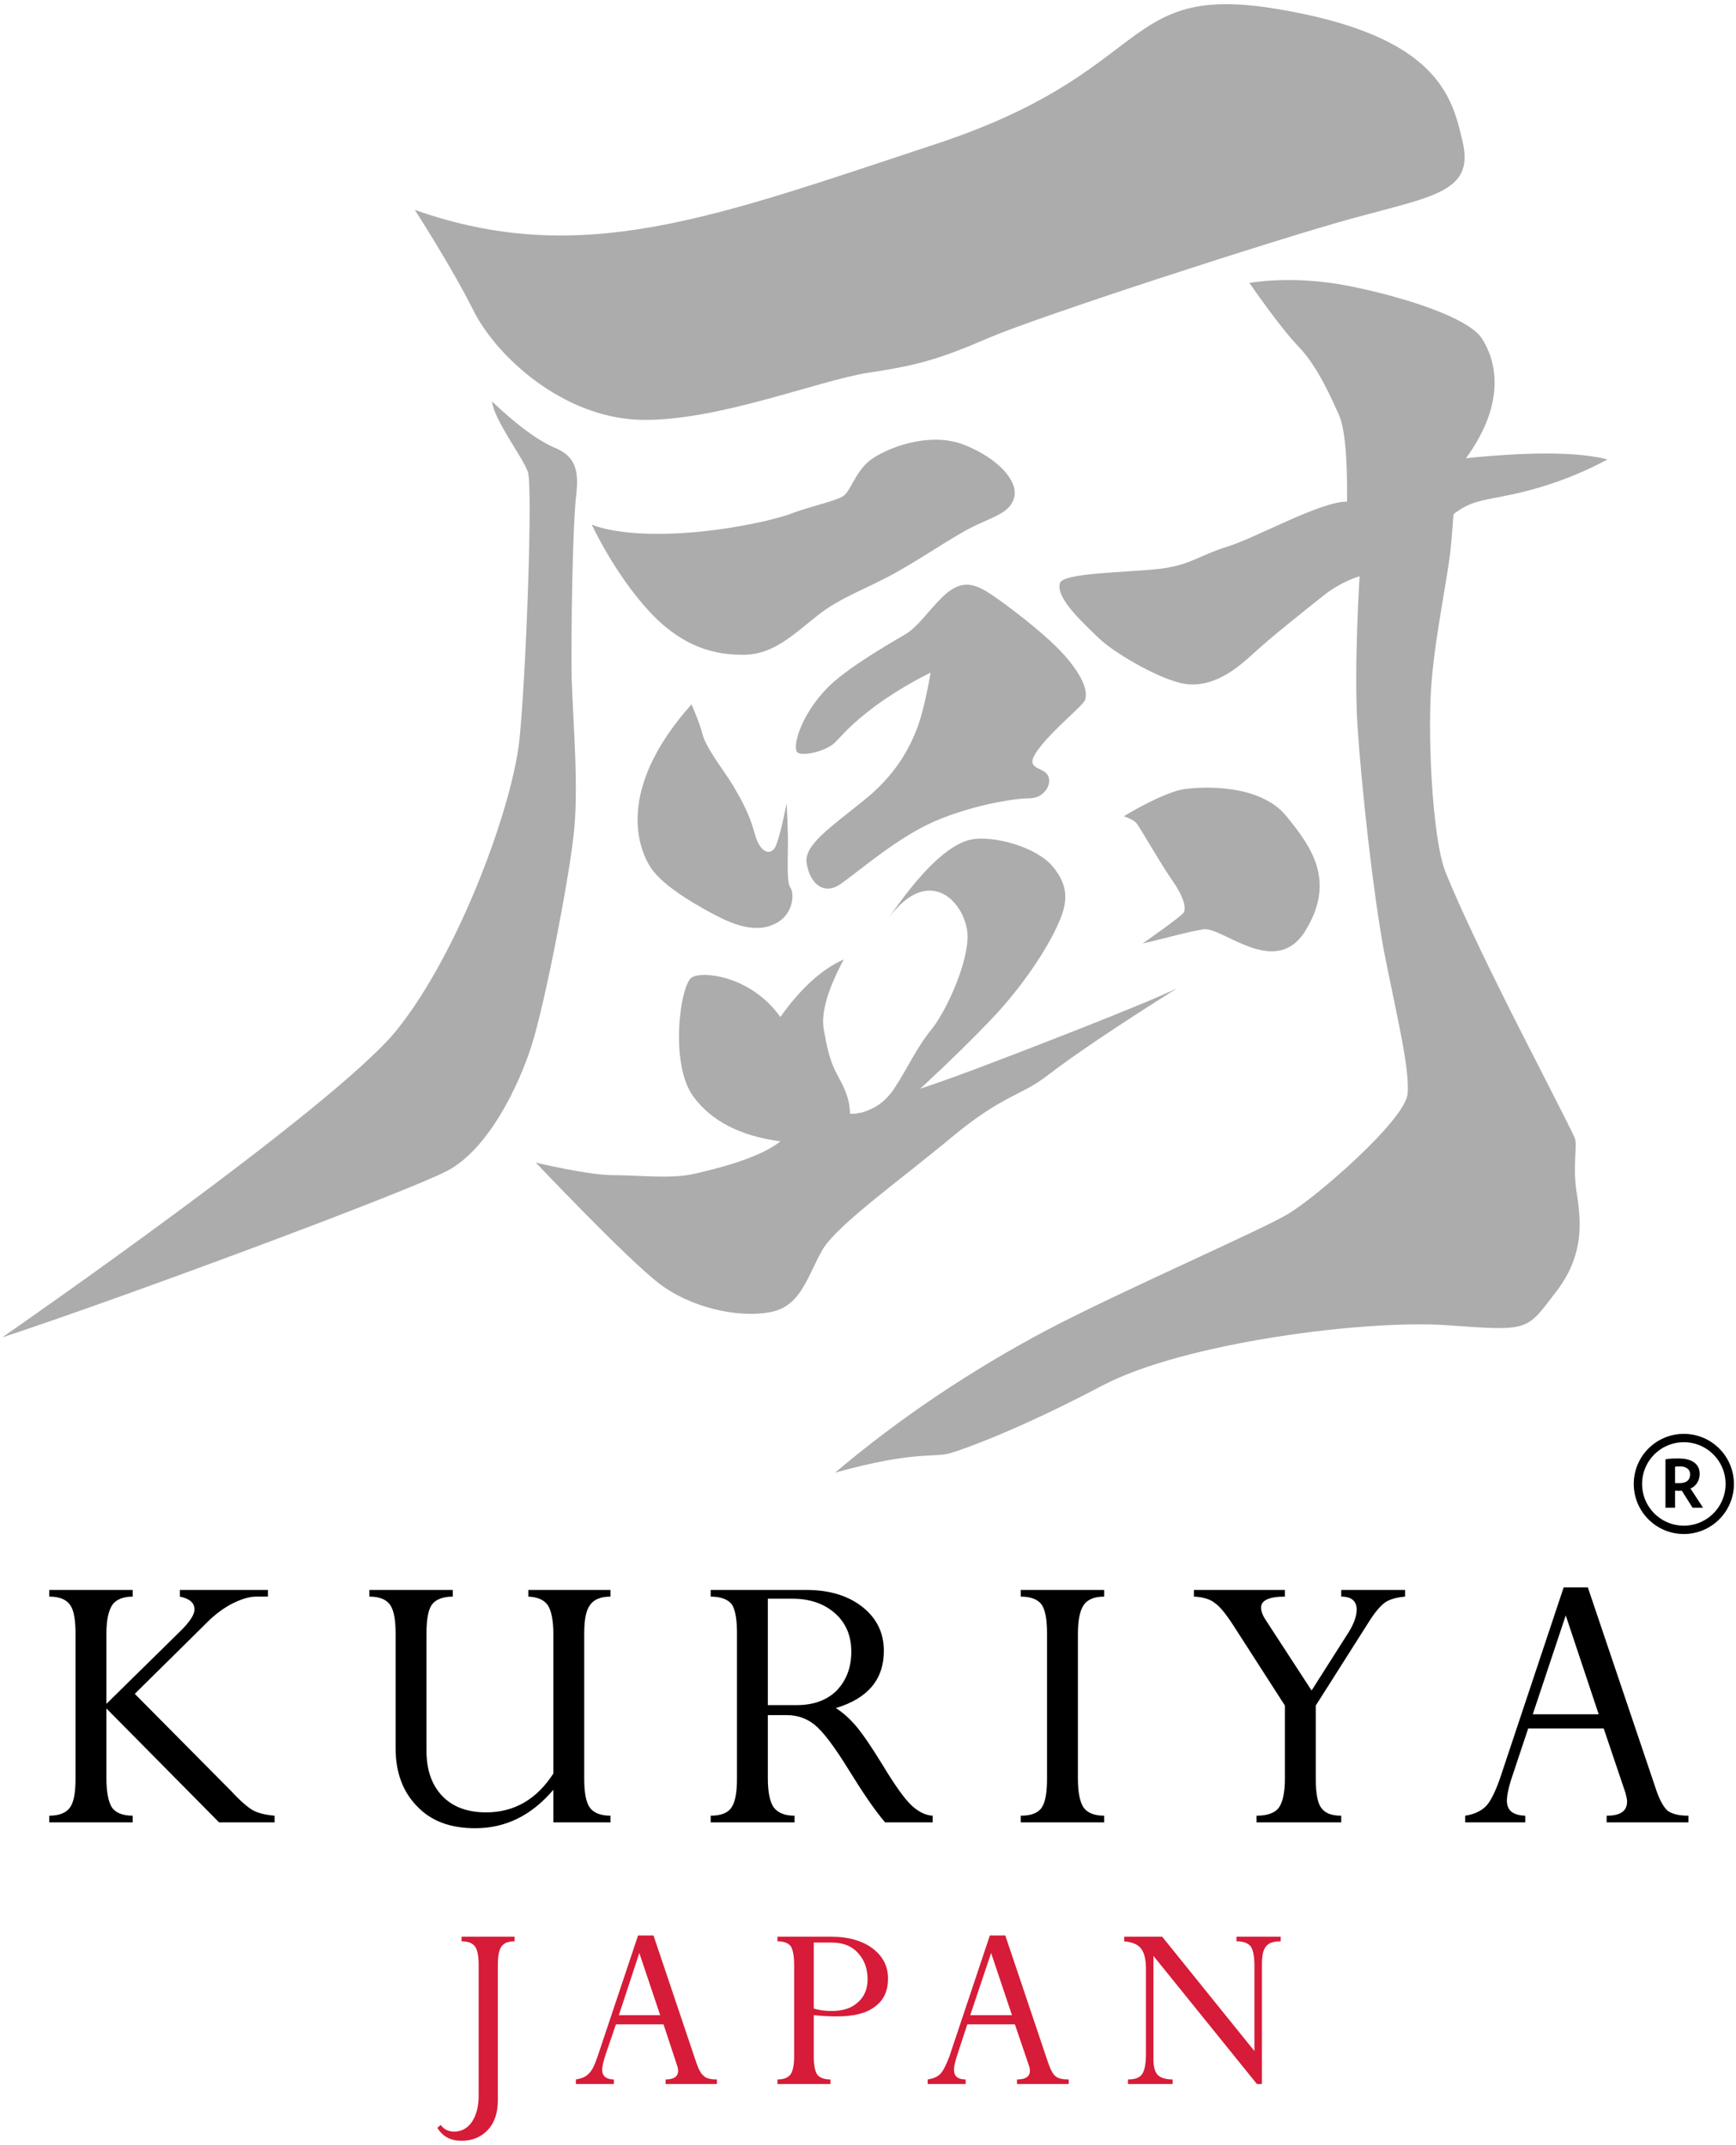
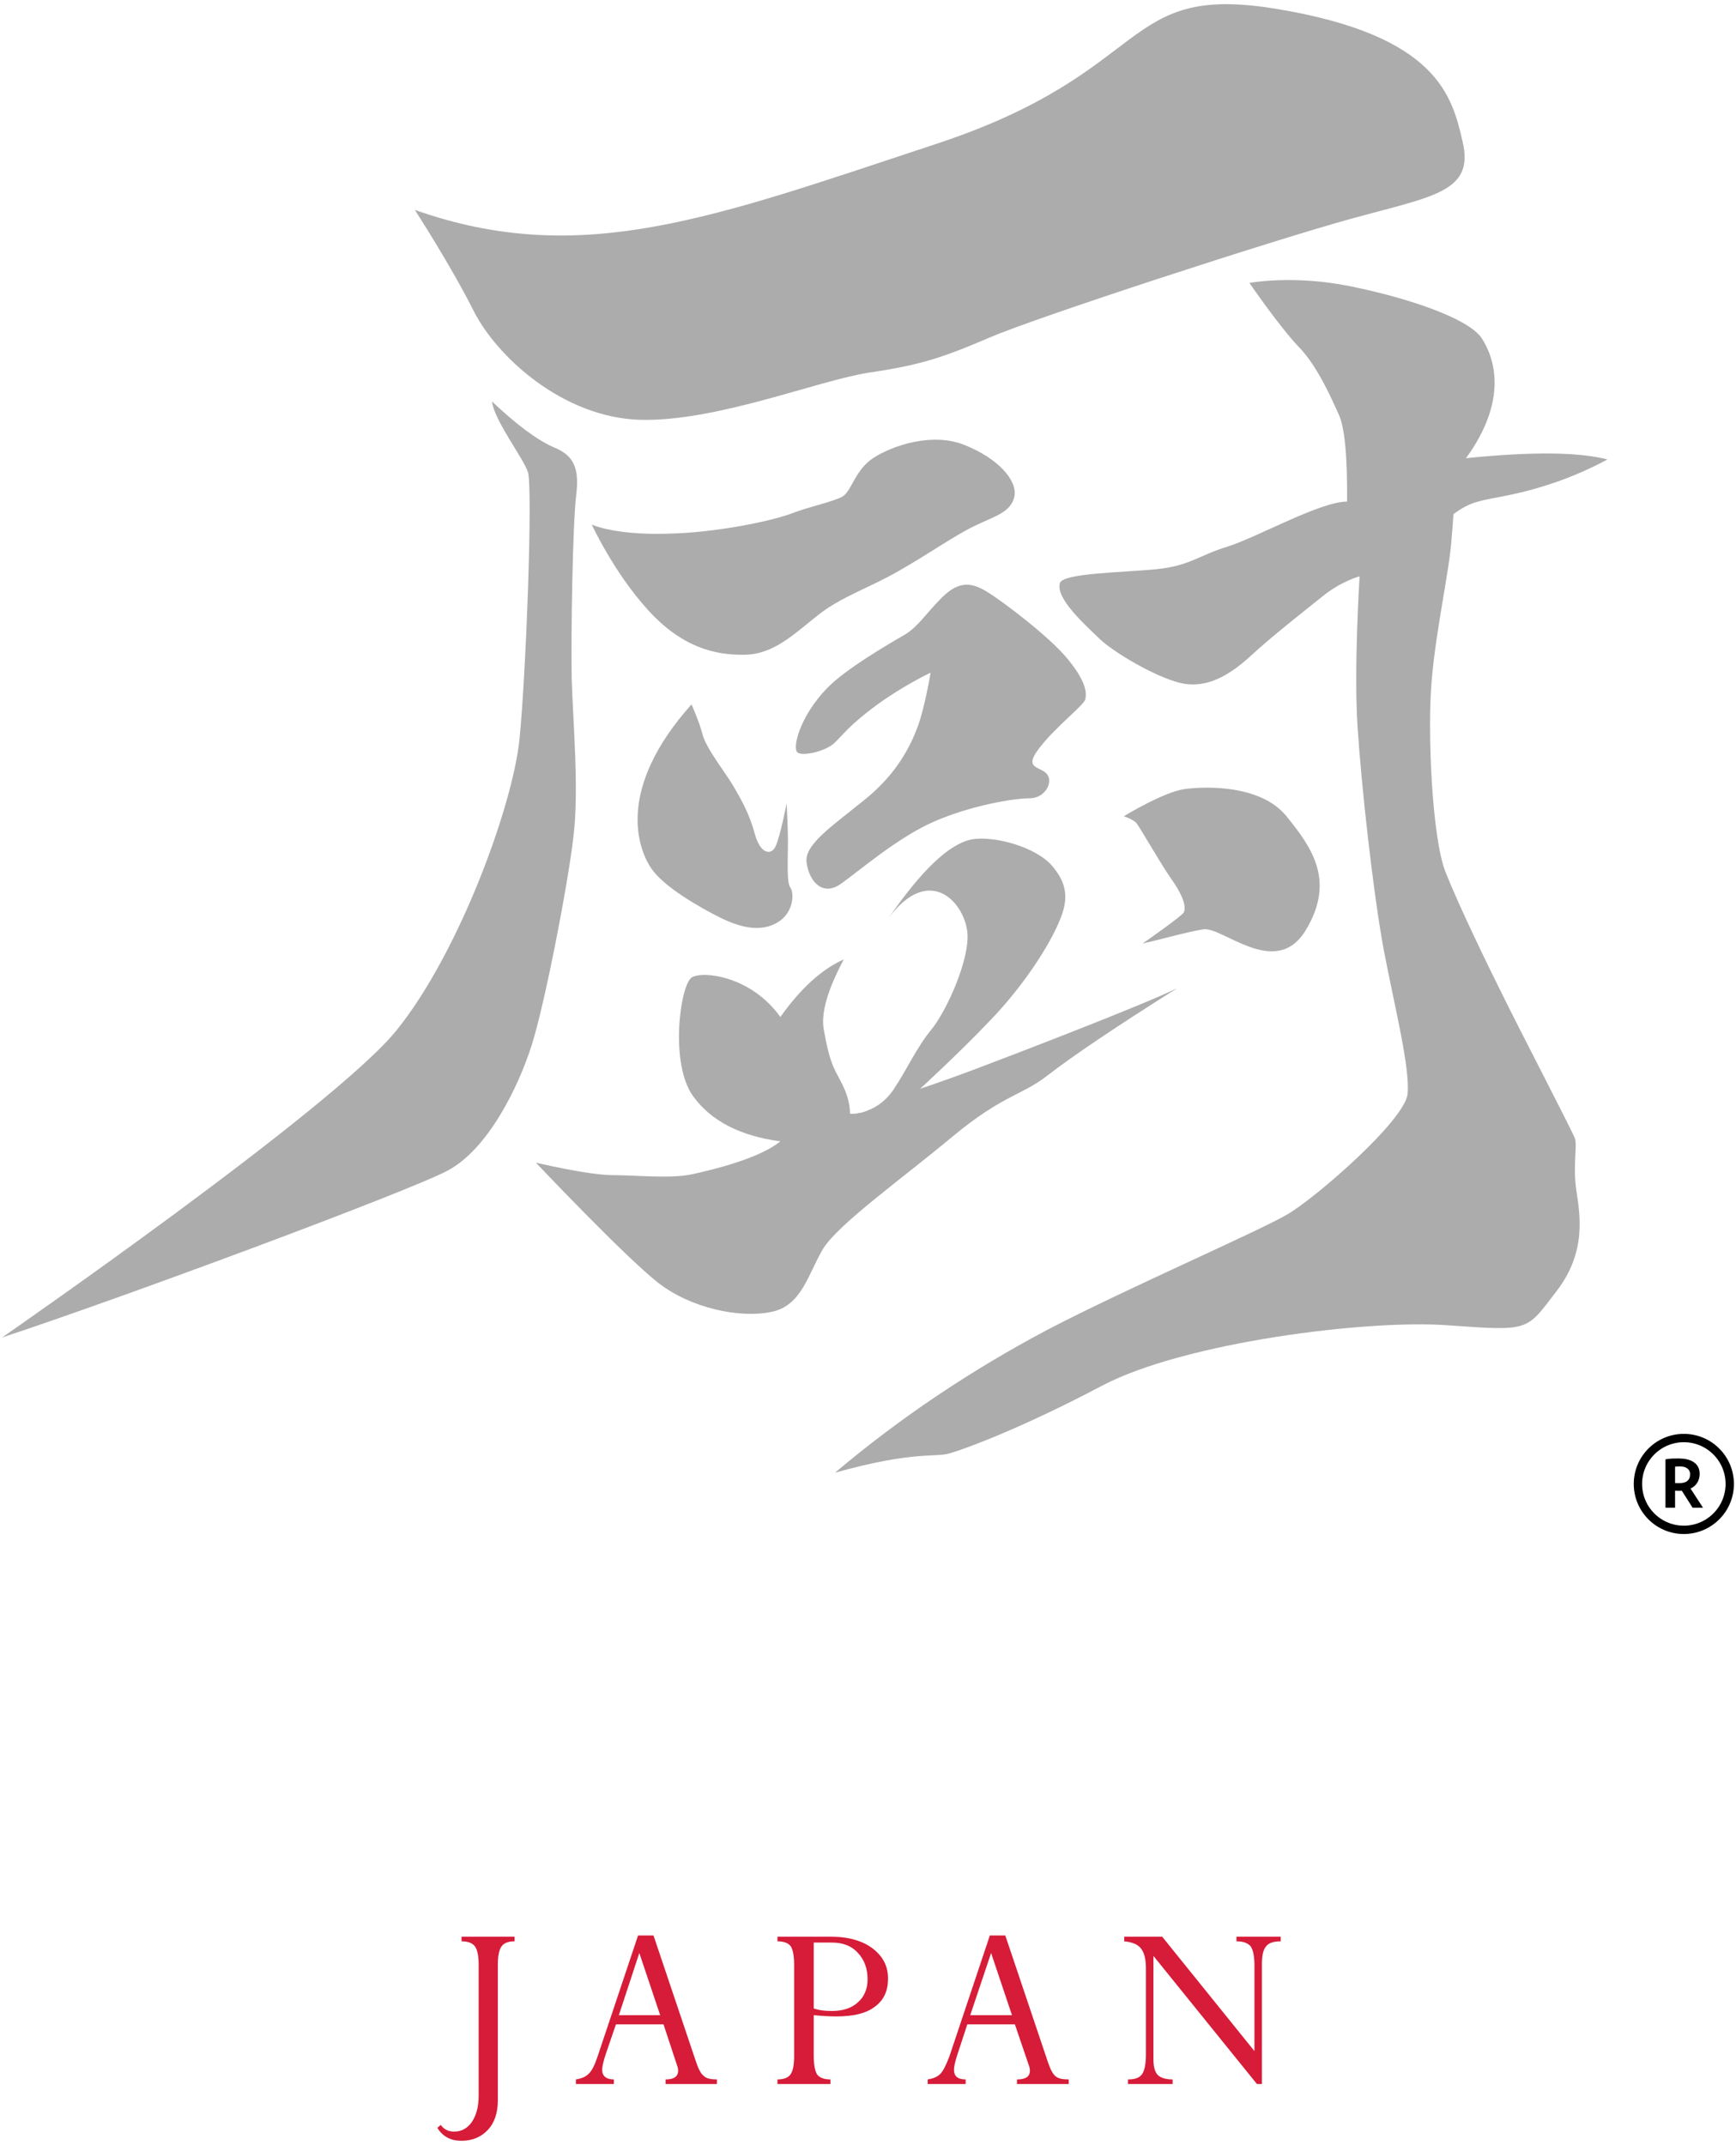
<svg xmlns="http://www.w3.org/2000/svg" clip-rule="evenodd" fill-rule="evenodd" image-rendering="optimizeQuality" shape-rendering="geometricPrecision" text-rendering="geometricPrecision" version="1.1" viewBox="0 0 4160 5140" xml:space="preserve">
  <defs>
    <style type="text/css">
   
    .str0 {stroke:black;stroke-width:19.996;stroke-linecap:round;stroke-linejoin:round}
    .fil2 {fill:none}
    .fil1 {fill:#ACACAC}
    .fil0 {fill:#D61C38;fill-rule:nonzero}
   
  </style>
  </defs>
  <path class="fil1" d="m5 3205s798-552 946-737c149-185 278-537 294-698s32-603 20-639c-12-35-81-124-86-169 57 54 106 91 146 109 41 17 65 39 56 113s-13 340-11 443c3 103 18 267 4 379-13 113-68 398-100 499-32 100-104 248-201 300-96 51-788 308-1068 400zm3223-2003c1-110-6-179-20-209s-49-114-96-162c-46-48-118-153-118-153s104-20 242 8 284 77 315 125 63 148-38 287c157-16 270-15 339 3-78 42-161 71-249 88-56 11-80 13-120 43-1 18-3 39-5 64-5 71-37 214-47 332-11 118 0 379 33 462s102 225 137 295c34 70 166 324 173 343 6 18-5 62 3 122 9 60 26 149-47 244s-62 96-258 82c-195-15-634 41-830 144-195 103-327 151-364 162-37 12-84-7-277 47 155-131 325-245 510-343 186-97 504-235 574-276s283-227 288-289c6-62-30-204-57-344-26-140-54-397-63-537s5-359 5-359-45 12-90 49c-45 36-119 94-169 140-51 47-106 81-169 67-63-15-163-75-196-107s-106-97-94-133c8-24 152-25 231-33 80-8 99-32 170-54s222-108 287-108zm-490 1059s95-66 99-75 4-31-29-78c-32-46-78-129-86-137s-29-15-29-15 95-58 145-65 182-11 244 64c61 75 119 155 47 274s-200-10-246-2-80 19-145 34zm-593 344c28-42 51-94 87-138s93-169 86-234c-9-75-93-161-188-34 78-113 143-175 196-187 53-11 158 17 197 65 40 48 36 88 10 143-25 55-83 145-159 224-76 80-169 165-169 165s55-18 132-47 401-153 484-194c-146 92-250 162-312 210s-105 45-227 146c-121 101-273 209-310 269-36 61-51 137-125 151-73 15-191-8-271-71s-292-287-292-287 126 30 184 30c57 0 138 9 190-2 51-11 162-38 212-79-97-13-166-49-209-108-57-79-31-268-3-285 27-16 142-3 212 95 49-69 100-115 152-138-39 73-55 129-48 168s14 73 29 102 33 57 34 100c7 0 13 0 18-1l2-1h1 1 1 1 1l2-1h1l3-1h1l2-1h1l1-1h1 1l1-1h1 1l1-1c22-8 46-24 66-56zm-234-802c11 10 66-2 88-22 22-21 35-42 101-91 66-48 130-78 130-78s-13 79-30 127c-18 49-51 116-130 179-79 64-144 107-137 150 6 44 38 81 82 50s137-112 225-150 189-55 227-55c39 0 58-41 41-59-16-18-57-11-17-62 40-52 108-103 110-117 3-15 2-41-41-94-43-54-160-142-195-163-36-22-66-27-107 13-41 41-57 70-90 90-33 19-142 82-186 128-65 67-84 143-71 154zm-254-115s19 42 26 70c8 34 53 90 74 125 21 36 39 68 52 116s40 52 50 28c11-24 26-102 26-102s4 69 3 104c0 34-3 87 6 98 9 12 9 59-30 83-40 24-87 14-138-11-50-25-136-74-166-119s-86-187 97-392zm-239-431s52 25 177 22c126-2 263-33 303-49 39-15 95-27 119-39s31-66 78-95c46-29 141-61 218-29 77 31 125 83 118 122-8 40-51 49-97 72-46 22-108 66-180 107-71 41-139 62-195 107-57 45-105 93-175 94s-149-17-231-107-135-205-135-205zm-424-754s87 134 142 244c56 109 213 253 397 259 184 5 426-94 549-113 122-18 175-35 289-84s678-233 871-286 291-63 263-183c-25-107-57-255-448-319-378-62-287 151-817 325-530 175-847 298-1246 157z" />
  <path class="fil0" d="m1233 4641v11c-15 0-25 4-31 12s-9 23-9 44v325c0 30-8 54-24 71s-37 26-63 26-45-10-58-31l8-7c8 11 19 16 32 16 17 0 31-7 42-22 11-16 17-37 17-64v-314c0-21-3-36-9-44s-17-12-32-12v-11h127zm362 353v-11c20 0 30-7 30-21 0-4-1-9-3-14l-32-97h-114l-24 70c-6 18-9 31-9 39 0 15 10 23 28 23v11h-91v-11c13-2 23-6 30-13 8-7 15-21 22-42l97-290h37l102 303c6 18 12 29 19 34 6 6 17 8 31 8v11h-123zm-112-165h99l-50-149-49 149zm380-188h129c42 0 75 10 99 28 25 19 37 43 37 72 0 30-10 52-32 68-21 16-52 23-92 23-15 0-34-1-54-3v98c0 21 3 36 8 44 6 8 17 12 32 12v11h-127v-11c15 0 26-4 32-13 5-8 8-22 8-42v-220c0-21-3-36-8-44-6-8-17-12-32-12v-11zm130 14h-43v158c12 4 26 6 43 6 27 0 48-7 63-21 15-13 23-32 23-55 0-26-8-47-23-63-15-17-36-25-63-25zm444 339v-11c21 0 31-7 31-21 0-4-1-9-3-14l-33-97h-114l-23 70c-6 18-9 31-9 39 0 15 9 23 28 23v11h-91v-11c13-2 23-6 30-13s14-21 22-42l97-290h37l102 303c6 18 12 29 18 34 7 6 17 8 32 8v11h-124zm-112-165h100l-50-149-50 149zm638-177v-11h106v11c-17 0-29 4-35 12-7 8-10 22-10 43v287h-12l-248-307v247c0 18 3 30 10 38 7 7 19 11 36 11v11h-107v-11c17 0 28-4 34-13s9-25 9-47v-206c0-22-4-38-12-48s-21-15-40-17v-11h91l221 274v-205c0-22-3-37-9-46-7-8-18-12-34-12z" />
-   <path d="m118 4367v-16c24 0 41-7 50-20s13-36 13-69v-347c0-33-4-57-13-69-9-13-25-20-50-20v-16h200v16c-23 0-40 7-49 20-9 14-14 36-14 69v168l182-179c19-20 29-35 29-47 0-16-11-26-35-31v-16h211v16h-28c-17 0-36 6-58 17-21 11-41 26-59 44l-174 172 231 233c22 24 40 39 52 46 13 7 30 11 52 13v16h-133l-270-273v168c0 33 5 56 13 69 9 13 26 20 50 20v16h-200zm1208-117v-335c0-33-5-55-13-68-9-13-24-20-47-21v-16h197v16c-24 0-40 7-49 20-10 13-14 36-14 69v347c0 33 4 56 13 69s26 20 50 20v16h-137v-78c-53 62-115 92-187 92-60 0-106-17-140-53-34-35-51-81-51-139v-274c0-33-4-56-13-69s-25-20-50-20v-16h200v16c-24 0-41 7-50 19-9 13-13 36-13 69v282c0 46 13 82 38 108s60 39 105 39c67 0 121-31 161-93zm559-140h-45v152c0 33 5 56 14 69 10 13 26 20 50 20v16h-201v-16c25 0 42-7 50-20 9-13 13-36 13-69v-349c0-33-4-55-12-68-9-12-26-19-51-19v-16h229c56 0 101 14 135 41s51 62 51 105c0 68-38 114-115 137 17 11 33 25 49 44s37 50 64 94c29 48 52 80 68 95s33 24 51 25v16h-114c-24-28-52-69-86-124-35-57-63-94-83-110s-42-23-67-23zm14-279h-59v255h69c41 0 73-12 96-35 23-24 35-55 35-93s-13-69-39-92-60-35-102-35zm747-21v16c-24 0-40 7-49 20s-14 36-14 69v347c0 34 5 57 14 70 9 12 25 19 49 19v16h-200v-16c24 0 41-6 50-19s13-36 13-70v-347c0-34-4-57-13-70-9-12-25-19-50-19v-16h200zm632 80-125 197v175c0 34 4 58 13 70 9 13 25 19 48 19v16h-203v-16c27 0 45-7 54-20s14-36 14-69v-175l-119-185c-19-30-35-51-48-60-12-10-29-15-51-16v-16h218v16c-38 0-57 9-57 26 0 8 3 18 11 30l110 169 89-140c13-21 19-39 19-54 0-20-12-31-37-31v-16h153v16c-21 2-36 6-48 14-11 8-25 24-41 50zm572 477v-16c33 0 49-11 49-34 0-6-2-13-4-21l-52-154h-181l-37 111c-10 29-14 49-14 62 0 23 14 35 44 36v16h-144v-16c20-3 36-10 48-21 11-10 23-33 35-67l153-459h58l162 480c9 28 19 46 29 55 11 8 27 12 50 12v16h-196zm-177-259h158l-79-237-79 237z" />
  <path d="m3991 3497c10-2 21-2 33-2 24 0 49 9 49 37 0 15-8 29-22 35l30 46h-25l-26-41c-6 1-11 0-16 0v41h-23v-116zm23 57h11c16 0 25-7 25-21s-12-19-24-19c-6 0-10 0-12 1v39z" />
  <circle class="fil2 str0" cx="4035" cy="3556" r="110" />
</svg>